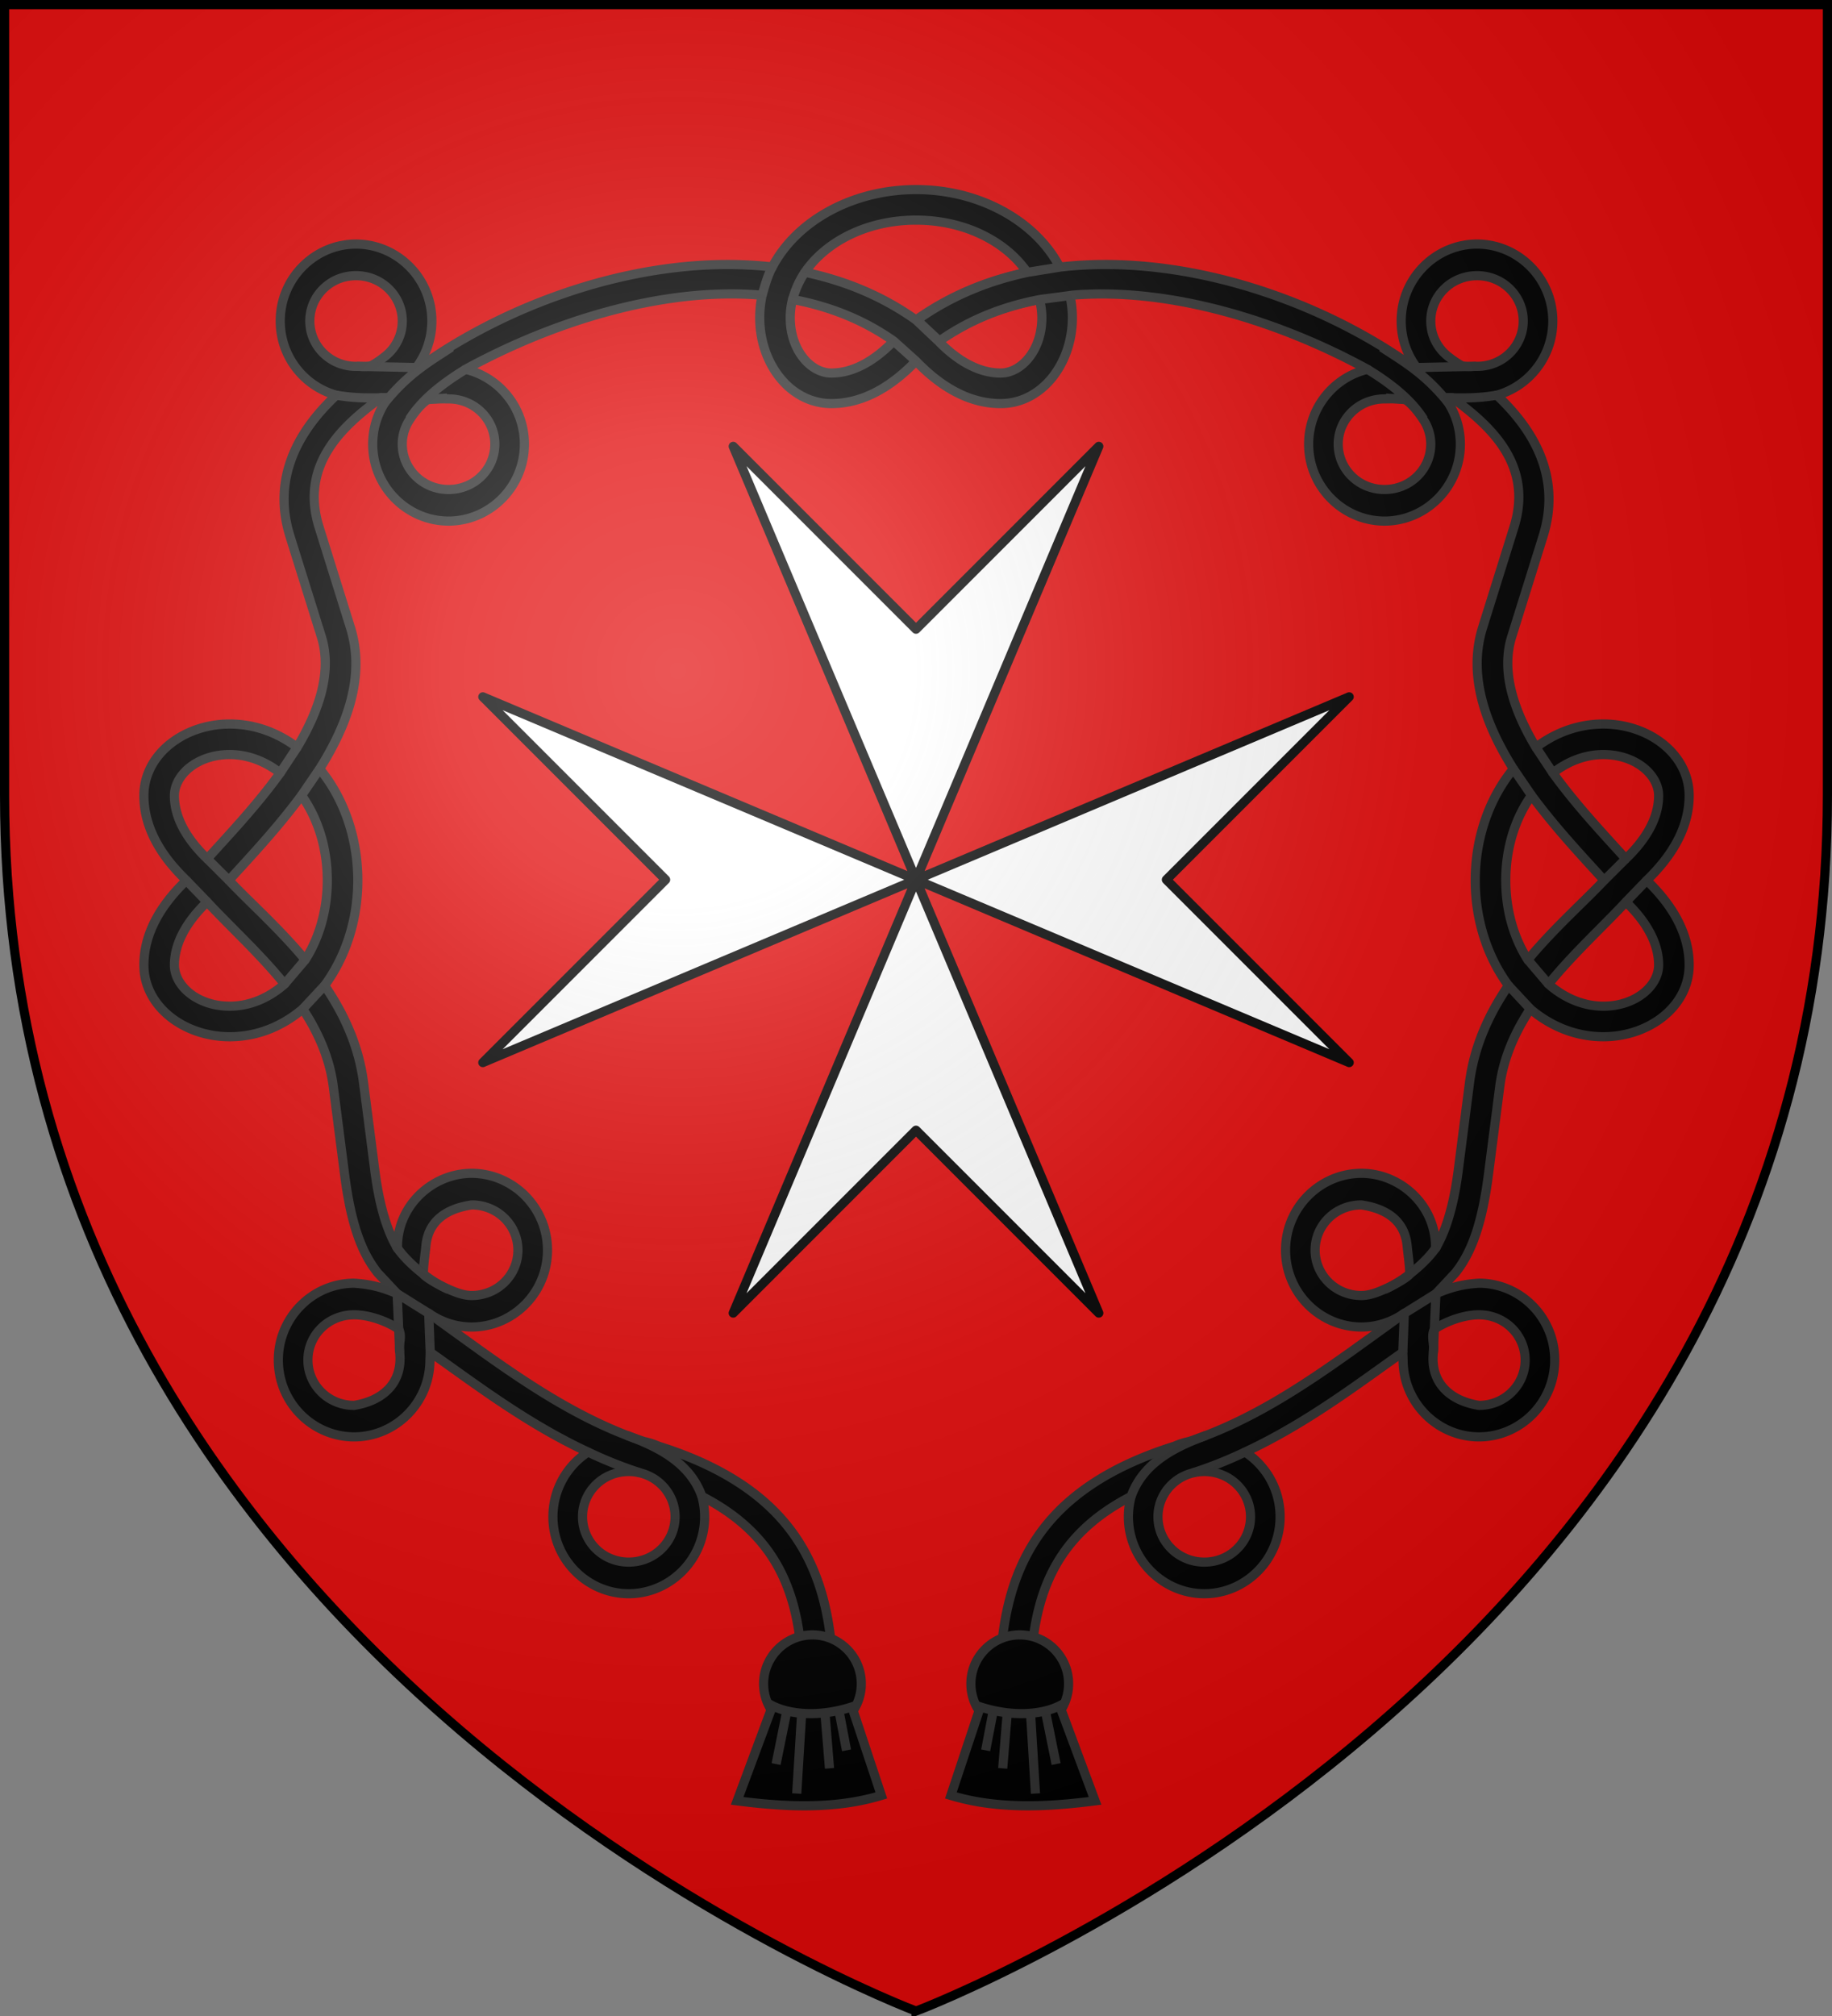
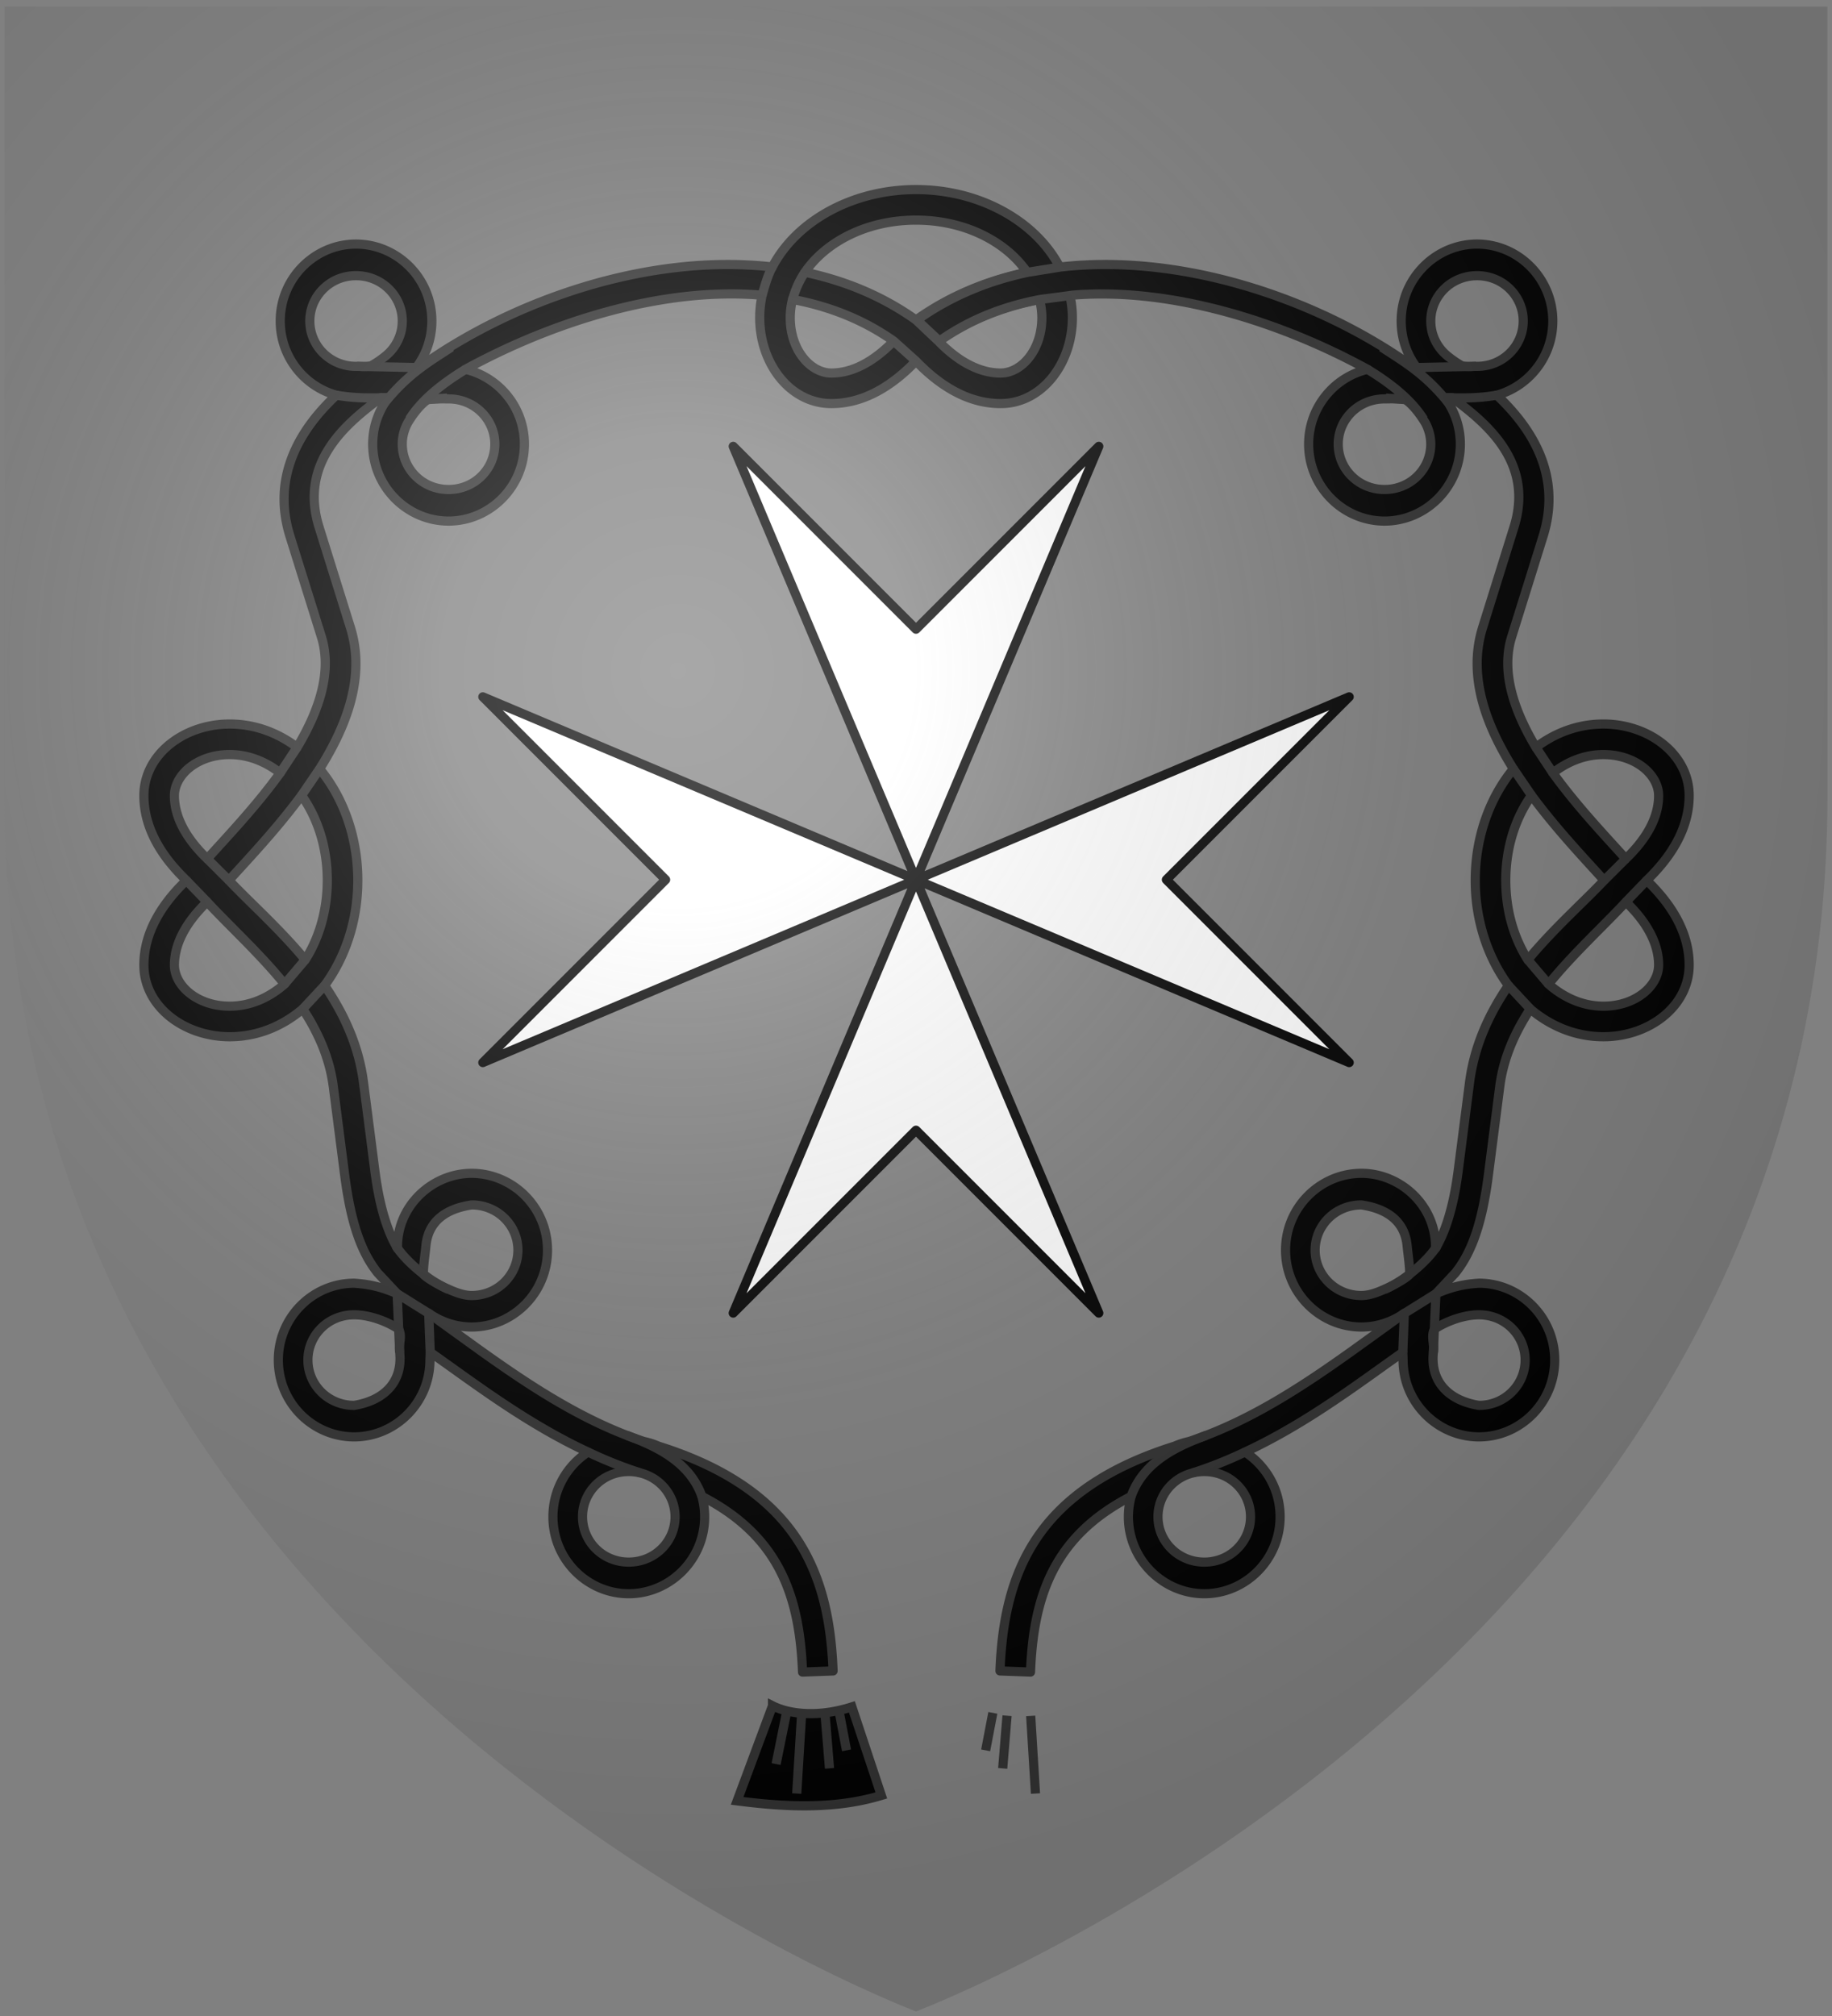
<svg xmlns="http://www.w3.org/2000/svg" xmlns:xlink="http://www.w3.org/1999/xlink" width="600" height="660" version="1.0">
  <rect width="100%" height="100%" fill="#808080" stroke="none" />
  <desc>Flag of Canton of Valais (Wallis)</desc>
  <defs>
    <radialGradient xlink:href="#a" id="b" cx="221.445" cy="226.331" r="300" fx="221.445" fy="226.331" gradientTransform="matrix(1.353 0 0 1.349 -77.63 -85.747)" gradientUnits="userSpaceOnUse" />
    <linearGradient id="a">
      <stop offset="0" style="stop-color:white;stop-opacity:.314" />
      <stop offset=".19" style="stop-color:white;stop-opacity:.251" />
      <stop offset=".6" style="stop-color:#6b6b6b;stop-opacity:.125" />
      <stop offset="1" style="stop-color:black;stop-opacity:.125" />
    </linearGradient>
  </defs>
  <g style="display:inline">
-     <path d="M300 658.5s298.5-112.32 298.5-397.772V2.176H1.5v258.552C1.5 546.18 300 658.5 300 658.5" style="fill:#e20909;fill-opacity:1;fill-rule:evenodd;stroke:none;stroke-width:1px;stroke-linecap:butt;stroke-linejoin:miter;stroke-opacity:1" />
-   </g>
+     </g>
  <g style="fill:#000;stroke:#313131;stroke-width:3;stroke-miterlimit:4;stroke-dasharray:none;stroke-opacity:1">
    <g style="fill:#000;stroke:#313131;stroke-width:3;stroke-miterlimit:4;stroke-dasharray:none;stroke-opacity:1">
      <path d="M300 56.063c-20.733 0-39.14 10.216-47.062 25.343-40.35-4.596-85.086 10.864-115.688 32.938h-.906c3.196-4.213 5.094-9.486 5.094-15.25 0-14.017-11.346-25.188-24.844-25.188S91.78 85.077 91.78 99.094c0 11.7 7.883 21.394 18.344 24.281-10.777 10.15-21.58 25.634-15.156 46.188l10.281 32.906c3.513 11.24-.55 23.893-7.937 36.187-6.357-4.804-13.888-7.625-22.094-7.625-14.916 0-28.094 9.886-28.094 23.469 0 10.535 5.686 19.813 13.906 27.719-8.22 7.906-13.906 17.183-13.906 27.719 0 13.582 13.178 23.468 28.094 23.468 9.016 0 17.216-3.388 23.937-9.094 5.017 7.63 8.79 15.998 10 25.407l3.719 28.906c2.078 16.15 5.565 25.565 10.875 32.156l6.321 6.747c-5.366-2.293-9.169-3.112-14.102-3.434-13.499 0-24.813 11.14-24.813 25.156 0 14.017 11.314 25.156 24.813 25.156s24.844-11.14 24.844-25.156l.093-2.531c3.433 2.403 7.074 5.03 10.938 7.781 11.69 8.324 25.292 17.69 40.75 24.875-6.87 4.452-11.5 12.225-11.5 21.188 0 14.016 11.314 25.187 24.812 25.187s24.875-11.17 24.875-25.187c0-2.324-.324-4.56-.906-6.688 10.422 5.364 17.488 11.742 22.375 18.875 7.4 10.802 10.009 23.777 10.594 38.656l10-.375c-.623-15.82-3.455-30.962-12.344-43.937-8.662-12.645-22.945-22.799-44.969-29.688-.012-.004-.018-.027-.03-.031a24.4 24.4 0 0 0-4.5-1.437q-.064-.017-.126-.032c-20.131-6.634-37.977-18.68-53.219-29.531l-17.25-12.437c4.024 2.816 8.885 4.5 14.063 4.5 13.498 0 24.844-11.14 24.844-25.157s-11.346-25.156-24.844-25.156c-13.046 0-24.59 10.83-24.291 24.523-2.896-4.733-5.772-12.674-7.397-25.304l-3.719-28.906c-1.567-12.187-6.49-22.658-12.75-31.813 6.799-9.18 10.876-21.327 10.876-34.406 0-14.1-4.721-27.119-12.5-36.5 8.9-14.124 15.08-30.29 10.093-46.25L104.5 166.563c-6.587-21.08 8.738-33.854 20.281-42.375l2.375.03c-.32.428-.643.866-.937 1.313-.054.062-.103.126-.156.188l.03.03c-2.527 3.926-4.03 8.591-4.03 13.657 0 14.017 11.344 25.188 24.843 25.188s24.844-11.171 24.844-25.188c0-12.033-8.373-21.934-19.281-24.5 27.31-14.982 63.822-27.146 97.125-24.25a35.3 35.3 0 0 0-.782 7.375c0 14.916 9.887 28.094 23.47 28.094 10.535 0 19.812-5.686 27.718-13.906 7.907 8.224 17.18 13.906 27.719 13.906 13.582 0 23.5-13.178 23.5-28.094 0-2.529-.304-4.987-.813-7.375l-3.344-9.25C339.131 66.28 320.732 56.062 300 56.062Zm0 10c16.076 0 29.538 7.085 36.375 17.062-13.007 2.734-25.35 7.776-36.375 15.625-11.024-7.849-23.368-12.89-36.375-15.625 6.827-9.977 20.3-17.063 36.375-17.062ZM116.594 84.25c8.581 0 15.156 6.78 15.156 14.844 0 4.56-2.088 8.692-5.469 11.437-.04.035-.112.09-.156.125-1.066.845-2.605 2.005-4.569 3.095-2 .407-2.821.186-4.962.186-8.582 0-15.125-6.78-15.125-14.843 0-8.064 6.543-14.844 15.125-14.844zm142.969 7.781c11.832 2.204 23.072 6.526 33.125 13.625-6.56 6.747-13.498 10.469-20.407 10.469-6.82 0-13.469-7.507-13.469-18.094 0-2.04.259-4.04.75-6zm80.875 0c.492 1.96.78 3.96.78 6 0 10.587-6.68 18.094-13.5 18.094-6.908 0-13.852-3.722-20.406-10.469 10.053-7.1 21.293-11.421 33.125-13.625zm-193.532 32.563c8.581 0 15.156 6.749 15.156 14.812 0 8.064-6.574 14.844-15.156 14.844-8.581 0-15.156-6.78-15.156-14.844 0-2.574.685-4.994 1.875-7.125 1.761-2.855 3.995-5.791 6.505-7.516 1.571-.254 5.069-.171 6.776-.171zM75.22 241.03c5.955 0 11.635 2.19 16.531 6.031-7.786 10.79-17.084 20.555-23.875 28.094-6.921-6.632-10.75-13.654-10.75-20.656 0-6.82 7.507-13.469 18.094-13.469zm23.531 13.375c5.19 7.242 8.438 16.936 8.438 27.813 0 10-2.742 18.987-7.22 26-8.53-10.295-18.123-18.719-25-26 6.288-6.97 15.575-16.69 23.782-27.813zm-30.906 34.875c7.672 8.255 17.278 16.953 25.344 26.906-5.2 4.575-11.426 7.22-17.97 7.22-10.586 0-18.093-6.65-18.093-13.47 0-6.996 3.808-14.028 10.719-20.656zm86.625 99.188c8.581 0 15.156 6.749 15.156 14.812 0 8.064-6.575 14.844-15.156 14.844-3.017 0-6.009-1.364-8.094-2.281-2.085-.918-6.685-3.35-7.735-4.73.087-3.412.52-5.93.86-9.333.83-8.324 7.01-12.14 14.969-13.312zm-38.5 35.969c4.679 0 10.328 1.896 14.605 4.69 1.25 2.525-.132 4.946.332 7.653 1.037 10.015-5.563 15.832-14.937 17.313-8.582 0-15.125-6.78-15.125-14.844s6.543-14.812 15.125-14.812zm89.937 51.312c8.582 0 15.188 6.75 15.188 14.813s-6.606 14.843-15.188 14.843c-8.581 0-15.125-6.78-15.125-14.844s6.544-14.812 15.125-14.812zM292.688 105.656 300 112.22M300 98.75l7.313 6.906" style="opacity:1;fill:#000;fill-opacity:1;stroke:#313131;stroke-width:3;stroke-linejoin:round;stroke-miterlimit:4;stroke-dasharray:none;stroke-opacity:1" transform="translate(0 6)" />
      <path d="M259.563 92.031c.86-2.804 1.877-5.66 4.062-8.906M249.594 90.656c.979-3.354 1.93-6.763 3.344-9.25M134.112 131.233c3.555-5.636 9.45-10.888 18.357-16.327M126.094 125.75c7.546-9.405 14.601-13.397 21.718-18.073M110.125 123.375c6.505 1.11 11.193.905 17.031.844M116.959 113.933l20.291.41M139.603 124.867l6.88-.546M91.75 247.063l5.563-8.407M98.75 254.406l5.938-8.687M67.875 275.156l7.094 7.063M61.031 282.219l6.813 7.062M93.188 316.188l6.78-7.97M99.156 324.313l7.156-7.688M192.594 469.375a136 136 0 0 0 17.18 6.84M229.875 483.875c-4.16-11.8-15.915-16.702-24.673-20M130.071 417.528l11.076 6.91M129.656 401.875c3.177 4.957 10.533 11.307 17.243 14.279M130.071 417.528l.835 19.253M140.906 436.719l-.5-12.781" style="opacity:1;fill:#000;fill-opacity:1;stroke:#313131;stroke-width:3;stroke-linejoin:round;stroke-miterlimit:4;stroke-dasharray:none;stroke-opacity:1" transform="translate(0 6)" />
    </g>
    <g style="fill:#000;stroke:#313131;stroke-width:3;stroke-miterlimit:4;stroke-dasharray:none;stroke-opacity:1">
      <path d="M603.75 73.906c-13.499 0-24.844 11.171-24.844 25.188 0 5.764 1.897 11.037 5.094 15.25h-.906C552.492 92.27 507.756 76.81 467.406 81.406l-10.687 1.719c-12.8 2.69-24.955 7.615-35.844 15.25l.125 1.031 6.656 6.25c10.053-7.1 21.293-11.421 33.125-13.625 3.487-.472 7.063-.901 10.5-1.406 33.16-2.722 69.429 9.38 96.594 24.281-10.908 2.566-19.281 12.467-19.281 24.5 0 14.017 11.345 25.188 24.843 25.188 13.5 0 24.844-11.171 24.844-25.188 0-5.066-1.504-9.73-4.031-13.656l.031-.031c-.053-.062-.102-.126-.156-.188a26 26 0 0 0-.938-1.312l2.375-.031c11.544 8.52 26.869 21.295 20.282 42.375l-10.282 32.906c-4.987 15.96 1.195 32.126 10.094 46.25-7.78 9.381-12.5 22.401-12.5 36.5 0 13.08 4.077 25.227 10.875 34.406-6.26 9.156-11.182 19.626-12.75 31.813l-3.719 28.906c-1.624 12.63-4.51 20.579-7.406 25.312.299-13.692-11.235-24.531-24.281-24.531-13.499 0-24.844 11.14-24.844 25.156 0 14.017 11.345 25.156 24.844 25.156 5.178 0 10.039-1.683 14.063-4.5l-17.25 12.438c-15.242 10.851-33.088 22.897-53.22 29.531-.042.01-.082.023-.124.031a24.4 24.4 0 0 0-4.5 1.438c-.013.004-.019.027-.031.031-22.024 6.89-36.307 17.043-44.97 29.688-8.889 12.975-11.72 28.116-12.343 43.937l10 .375c.585-14.879 3.194-27.854 10.594-38.656 4.886-7.133 11.953-13.511 22.375-18.875a25.3 25.3 0 0 0-.906 6.687c0 14.017 11.376 25.188 24.875 25.188 13.498 0 24.812-11.171 24.812-25.188 0-8.962-4.63-16.735-11.5-21.187 15.457-7.185 29.059-16.551 40.75-24.875 3.863-2.75 7.505-5.378 10.938-7.781l.093 2.53c0 14.018 11.345 25.157 24.844 25.157s24.813-11.14 24.813-25.156c0-14.017-11.314-25.156-24.813-25.156-4.934.322-8.727 1.143-14.094 3.437l6.313-6.75c5.31-6.592 8.797-16.005 10.875-32.156l3.719-28.906c1.21-9.409 4.983-17.776 10-25.407 6.721 5.706 14.92 9.094 23.937 9.094 14.916 0 28.094-9.886 28.094-23.469 0-10.535-5.686-19.813-13.906-27.718 8.22-7.906 13.906-17.184 13.906-27.72 0-13.582-13.178-23.468-28.094-23.468-8.206 0-15.738 2.821-22.094 7.625-7.387-12.294-11.45-24.947-7.937-36.187l10.281-32.906c6.423-20.554-4.38-36.039-15.156-46.188 10.46-2.887 18.343-12.58 18.343-24.281 0-14.017-11.313-25.188-24.812-25.188zm0 10.344c8.581 0 15.125 6.78 15.125 14.844s-6.544 14.844-15.125 14.844c-2.14 0-2.968.219-4.969-.188-1.964-1.09-3.496-2.25-4.562-3.094-.044-.035-.116-.09-.157-.125-3.38-2.745-5.468-6.878-5.468-11.437 0-8.064 6.575-14.844 15.156-14.844zm-26.875 40.313c1.286.006 2.558.06 3.344.187 2.51 1.724 4.739 4.676 6.5 7.531a14.55 14.55 0 0 1 1.875 7.125c0 8.064-6.575 14.844-15.157 14.844-8.58 0-15.156-6.78-15.156-14.844s6.575-14.812 15.157-14.812c.853 0 2.151-.039 3.437-.031zm68.25 116.468c10.587 0 18.094 6.65 18.094 13.469 0 7.002-3.83 14.024-10.75 20.656-6.791-7.54-16.09-17.304-23.875-28.094 4.896-3.84 10.576-6.03 16.531-6.03zm-23.531 13.375c8.207 11.123 17.494 20.843 23.781 27.813-6.876 7.281-16.469 15.705-25 26-4.477-7.013-7.219-16-7.219-26 0-10.877 3.247-20.571 8.438-27.813zm30.906 34.875c6.91 6.628 10.719 13.66 10.719 20.656 0 6.82-7.507 13.47-18.094 13.47-6.543 0-12.77-2.645-17.969-7.22 8.066-9.953 17.671-18.65 25.344-26.906zm-86.625 99.188c7.96 1.172 14.138 4.988 14.969 13.312.34 3.402.788 5.931.875 9.344-1.05 1.38-5.665 3.801-7.75 4.719-2.086.917-5.077 2.281-8.094 2.281-8.581 0-15.156-6.78-15.156-14.844s6.575-14.812 15.156-14.812zm38.5 35.969c8.581 0 15.125 6.749 15.125 14.812s-6.544 14.844-15.125 14.844c-9.374-1.481-15.975-7.298-14.937-17.313.463-2.707-.907-5.131.343-7.656 4.277-2.794 9.915-4.687 14.594-4.687zm-89.937 51.312c8.58 0 15.125 6.75 15.125 14.813s-6.544 14.843-15.125 14.843c-8.582 0-15.188-6.78-15.188-14.844s6.606-14.812 15.188-14.812z" style="fill:#000;fill-opacity:1;stroke:#313131;stroke-width:3;stroke-linejoin:round;stroke-miterlimit:4;stroke-dasharray:none;stroke-opacity:1" transform="translate(-120 6)" />
      <path d="M586.232 131.233c-3.556-5.636-9.45-10.888-18.357-16.327M594.25 125.75c-7.547-9.405-14.601-13.397-21.718-18.073M610.219 123.375c-6.506 1.11-11.194.905-17.032.844M603.385 113.933l-20.291.41M580.74 124.867l-6.879-.546M628.594 247.063l-5.563-8.407M621.594 254.406l-5.938-8.687M652.469 275.156l-7.094 7.063M659.313 282.219l-6.813 7.062M627.156 316.188l-6.781-7.97M621.188 324.313l-7.157-7.688M527.75 469.375a136 136 0 0 1-17.18 6.84M490.469 483.875c4.16-11.8 15.914-16.702 24.672-20M590.273 417.528l-11.077 6.91M590.688 401.875c-3.177 4.957-10.533 11.307-17.243 14.279M590.273 417.528l-.835 19.253M579.438 436.719l.5-12.781" style="fill:#000;fill-opacity:1;stroke:#313131;stroke-width:3;stroke-linejoin:round;stroke-miterlimit:4;stroke-dasharray:none;stroke-opacity:1" transform="translate(-120 6)" />
    </g>
    <g style="display:inline;fill:#000;stroke:#313131;stroke-width:3;stroke-miterlimit:4;stroke-dasharray:none;stroke-opacity:1" transform="rotate(2 -144.36 495.195)">
-       <circle cx="709.042" cy="365.875" r="18.958" style="display:inline;fill:#000;fill-opacity:1;stroke:#313131;stroke-width:3.555;stroke-miterlimit:4;stroke-dasharray:none;stroke-opacity:1" transform="matrix(-.844 0 0 .844 934.073 225.7)" />
-       <path d="m348.965 541.243 12.667 30.713c-10.758 1.75-23.73 3.385-36.842 1.834a75 75 0 0 1-10.414-1.96l8.619-29.309c10.902 3.09 20.425 1.76 25.97-1.278zM344.516 543.852l3.948 16.514" style="display:inline;fill:#000;fill-opacity:1;stroke:#313131;stroke-width:3;stroke-miterlimit:4;stroke-dasharray:none;stroke-opacity:1" />
      <path d="m339.595 544.897 2.448 25.345M327.164 544.334l-1.918 12.342M331.848 545.1l-.82 17.279" style="fill:#000;fill-opacity:1;stroke:#313131;stroke-width:3;stroke-miterlimit:4;stroke-dasharray:none;stroke-opacity:1" />
    </g>
    <g style="display:inline;fill:#000;stroke:#313131;stroke-width:3;stroke-miterlimit:4;stroke-dasharray:none;stroke-opacity:1" transform="scale(-1 1)rotate(2 -444.393 -16693.691)">
-       <circle cx="709.042" cy="365.875" r="18.958" style="display:inline;fill:#000;fill-opacity:1;stroke:#313131;stroke-width:3.555;stroke-miterlimit:4;stroke-dasharray:none;stroke-opacity:1" transform="matrix(-.844 0 0 .844 934.073 225.7)" />
      <path d="m348.965 541.243 12.667 30.713c-10.758 1.75-23.73 3.385-36.842 1.834a75 75 0 0 1-10.414-1.96l8.619-29.309c10.902 3.09 20.425 1.76 25.97-1.278zM344.516 543.852l3.948 16.514" style="display:inline;fill:#000;fill-opacity:1;stroke:#313131;stroke-width:3;stroke-miterlimit:4;stroke-dasharray:none;stroke-opacity:1" />
      <path d="m339.595 544.897 2.448 25.345M327.164 544.334l-1.918 12.342M331.848 545.1l-.82 17.279" style="fill:#000;fill-opacity:1;stroke:#313131;stroke-width:3;stroke-miterlimit:4;stroke-dasharray:none;stroke-opacity:1" />
    </g>
  </g>
  <path d="M240.133 146.128 300 288l59.867-141.872L300 205.995ZM300 288l141.872 59.868L382.005 288l59.867-59.867zm0 0-59.868 141.873L300 370.005l59.867 59.868zm0 0-141.872-59.868L217.995 288l-59.868 59.868Z" style="opacity:1;fill:#fff;fill-opacity:1;stroke:#000;stroke-width:3;stroke-linejoin:round;stroke-miterlimit:4;stroke-dasharray:none;stroke-opacity:1" />
  <g style="display:inline">
    <path d="M300 658.5s298.5-112.32 298.5-397.772V2.176H1.5v258.552C1.5 546.18 300 658.5 300 658.5" style="opacity:1;fill:url(#b);fill-opacity:1;fill-rule:evenodd;stroke:none;stroke-width:1px;stroke-linecap:butt;stroke-linejoin:miter;stroke-opacity:1" />
  </g>
-   <path d="M300 658.397S1.5 545.98 1.5 260.277V1.5h597v258.778c0 285.7-298.5 398.12-298.5 398.12z" style="opacity:1;fill:none;fill-opacity:1;fill-rule:evenodd;stroke:#000;stroke-width:3;stroke-linecap:butt;stroke-linejoin:miter;stroke-miterlimit:4;stroke-dasharray:none;stroke-opacity:1" />
</svg>